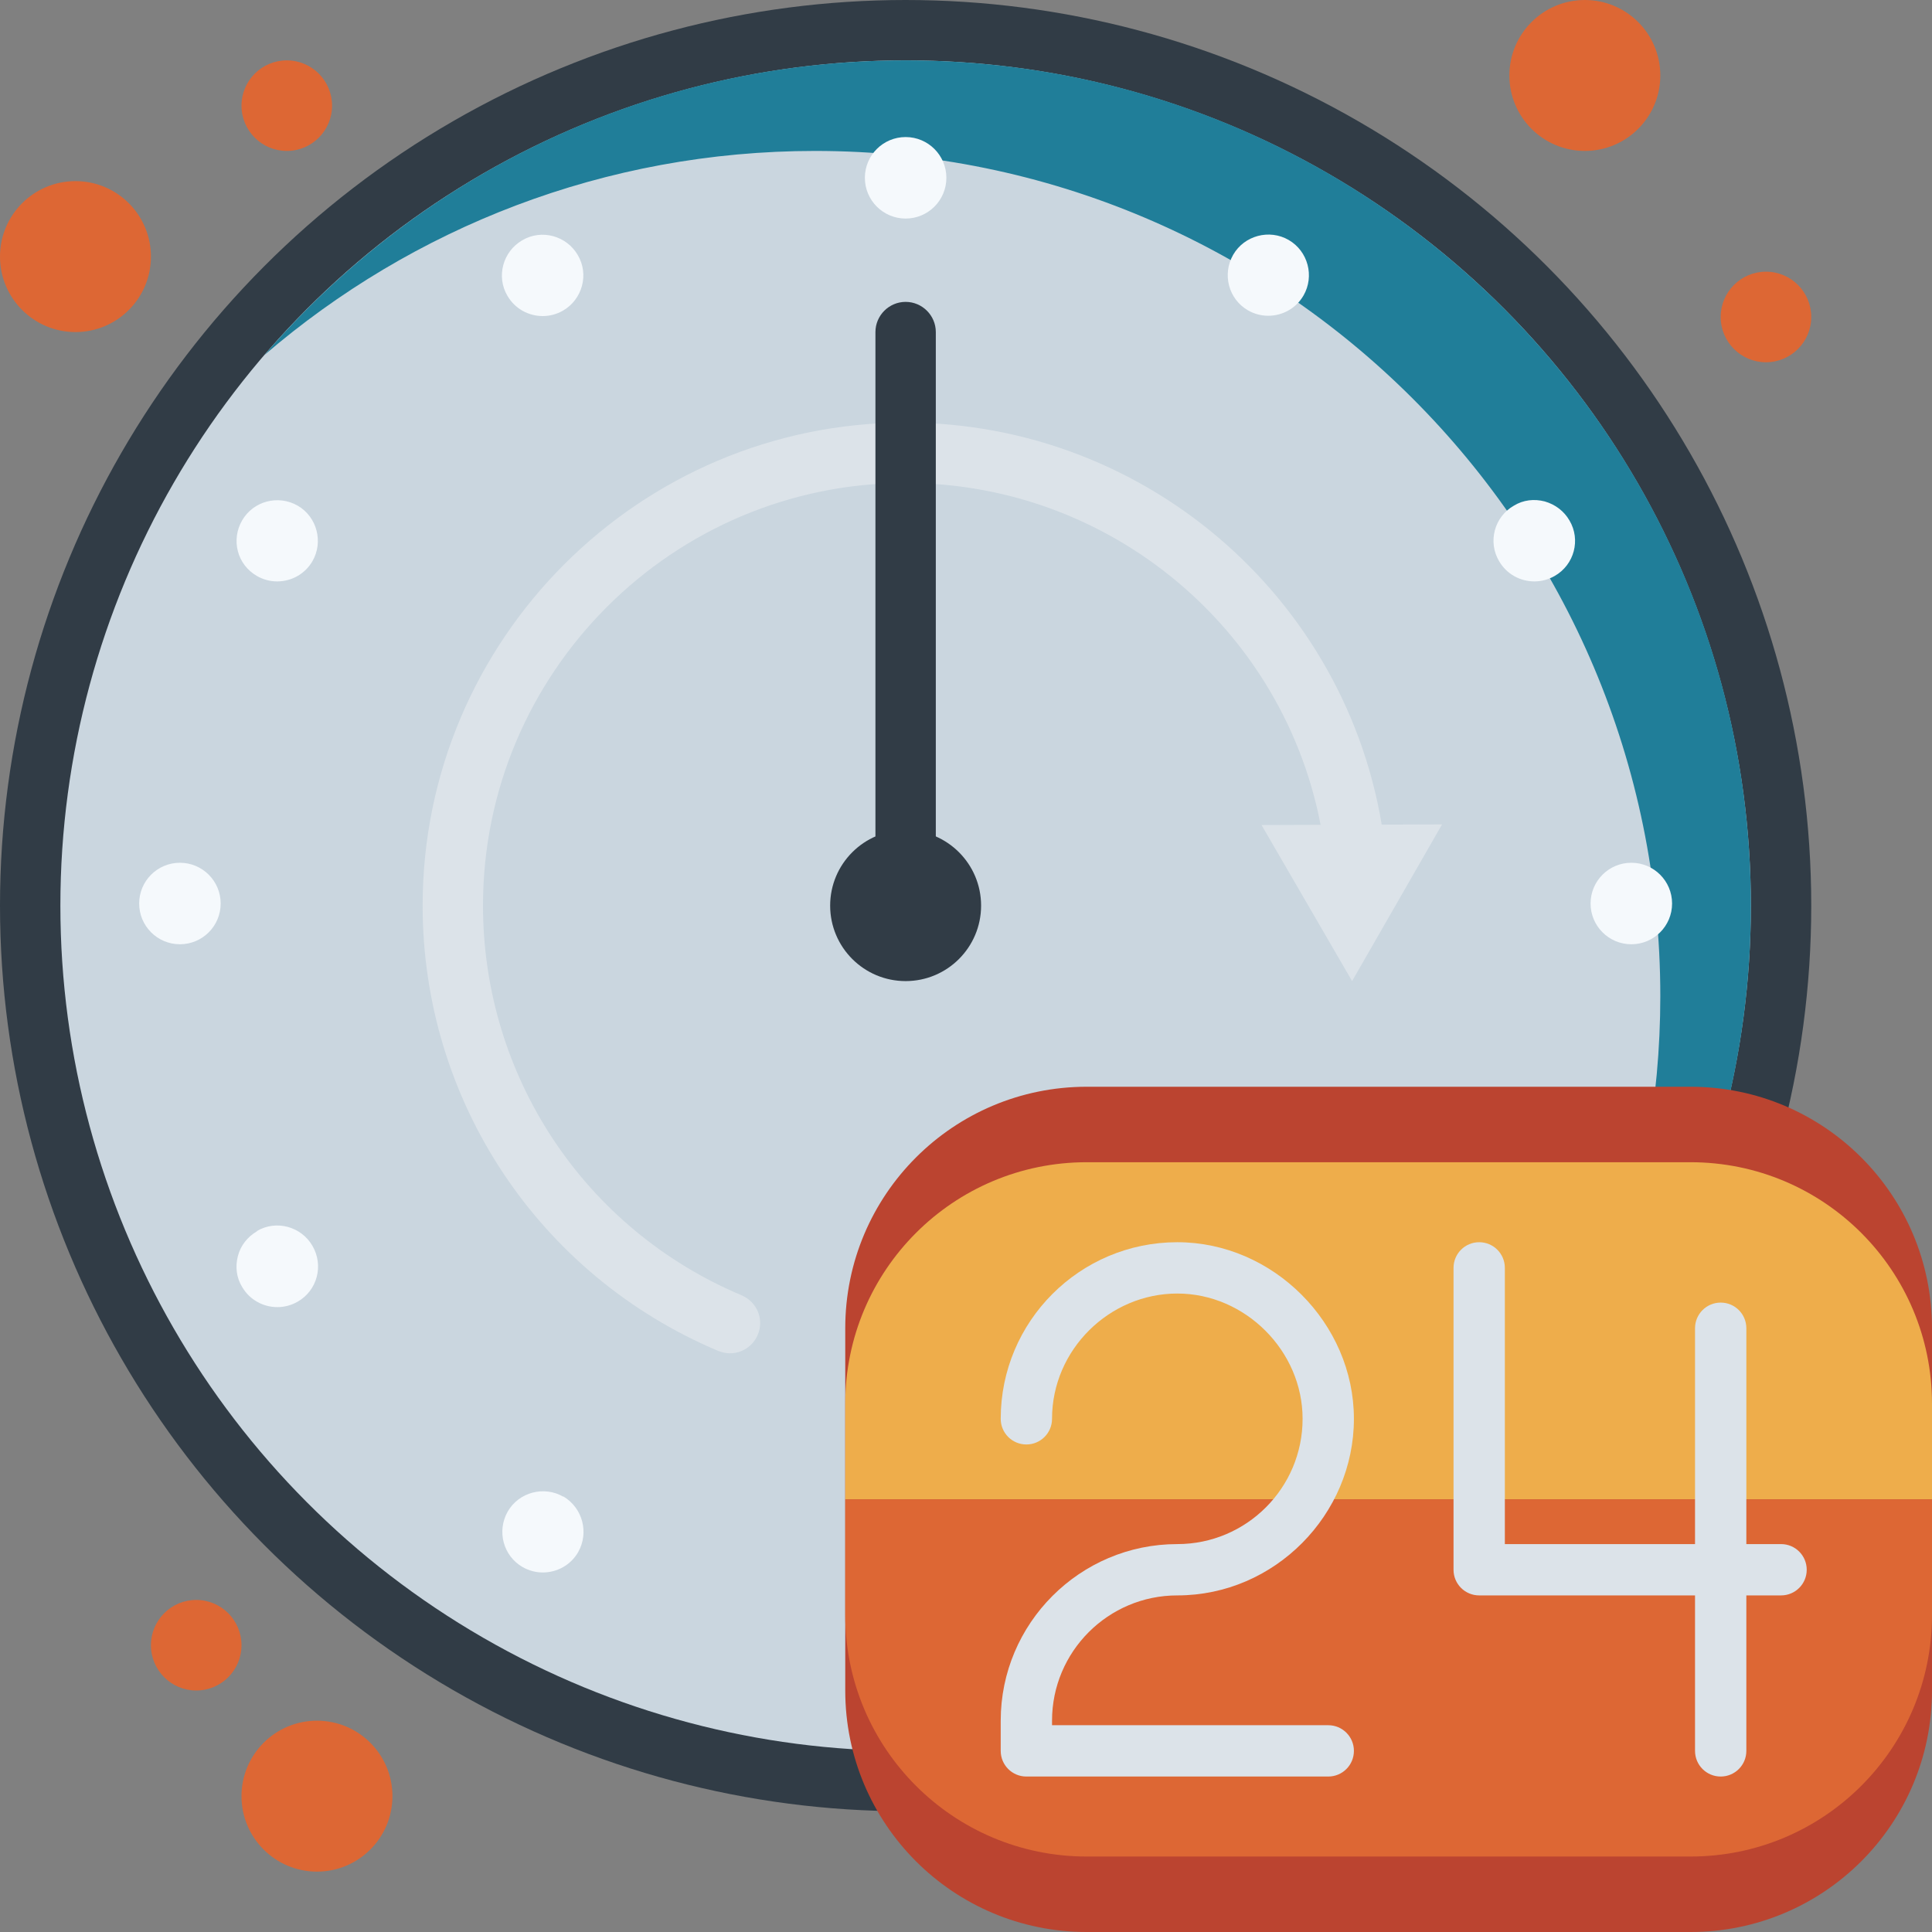
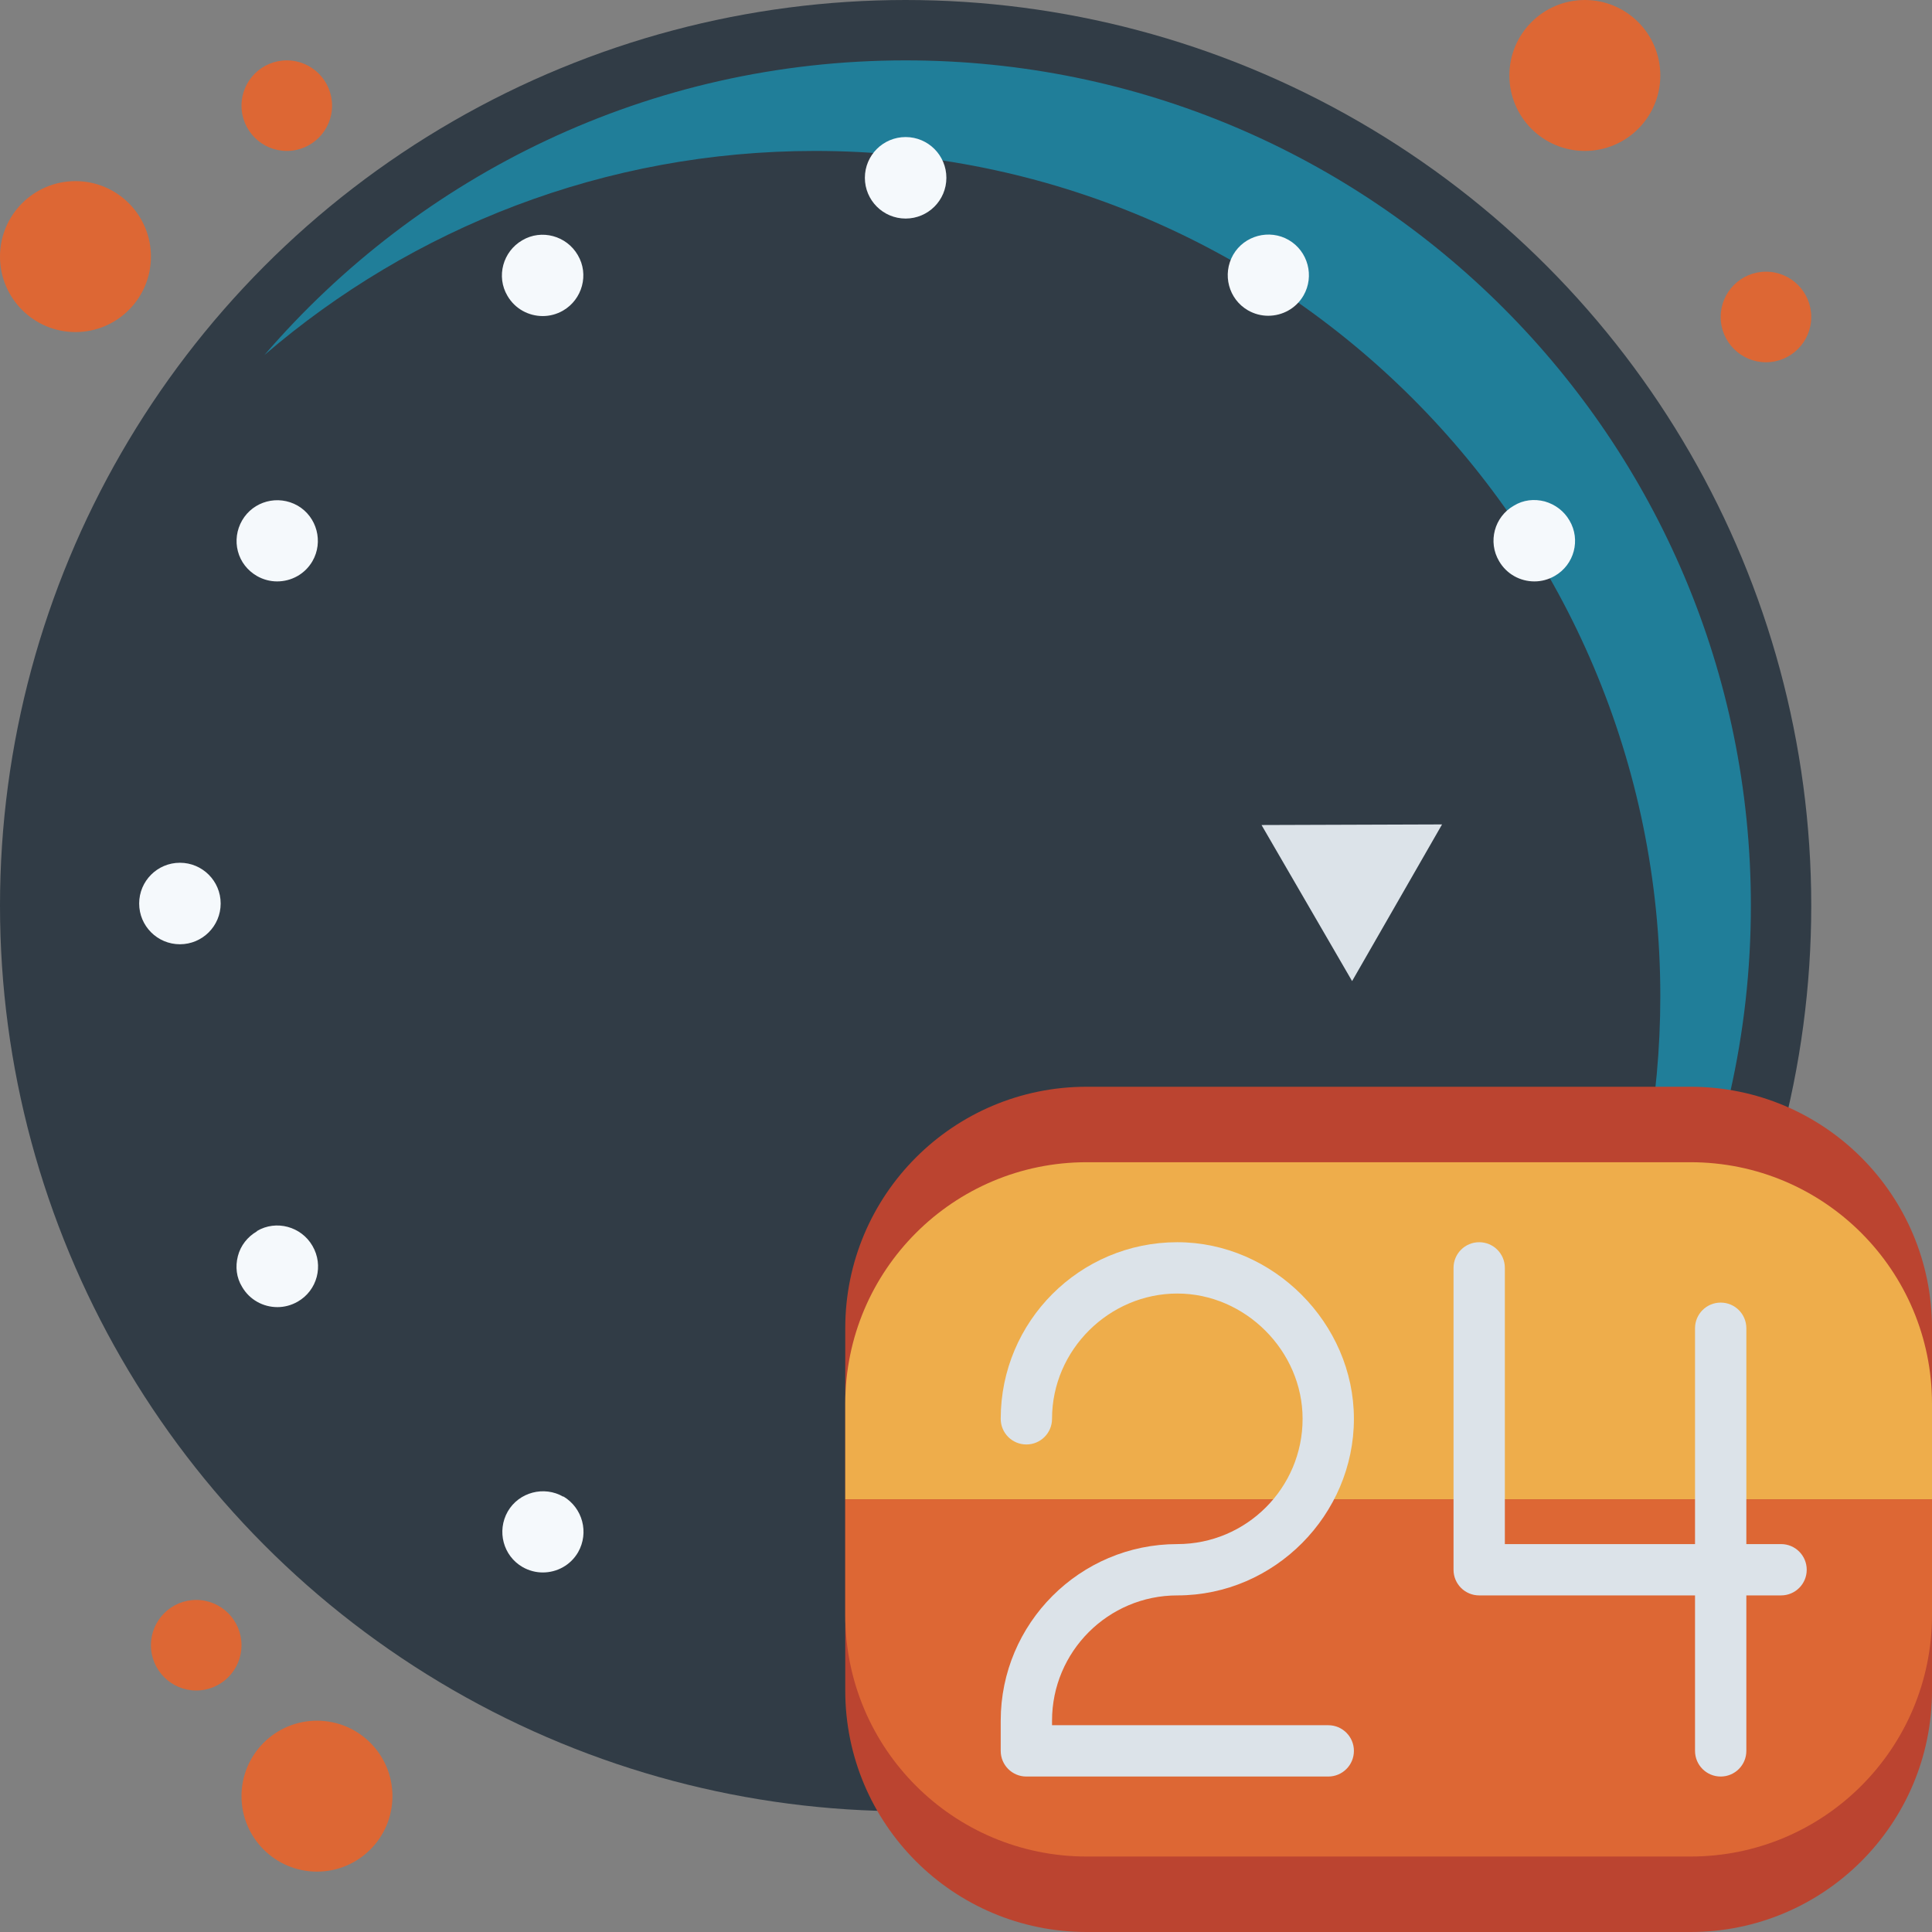
<svg xmlns="http://www.w3.org/2000/svg" id="Layer_105" viewBox="0 0 64 64">
  <rect x="0" y="0" width="64" height="64" fill="#808080" stroke="none" />
  <defs>
    <style>.cls-1{fill:#bb4430;}.cls-1,.cls-2,.cls-3,.cls-4,.cls-5,.cls-6,.cls-7,.cls-8,.cls-9{stroke-width:0px;}.cls-2{fill:#dce3e9;}.cls-3{fill:#207e99;}.cls-4{fill:#dd6734;}.cls-5{fill:#eead4b;}.cls-6{fill:#1d3285;}.cls-7{fill:#313c46;}.cls-8{fill:#f5f9fc;}.cls-9{fill:#cad6df;}</style>
  </defs>
  <g id="Edited">
    <g id="Group">
      <circle id="Oval" class="cls-7" cx="30" cy="30" r="30" />
-       <circle id="Oval-2" class="cls-9" cx="30" cy="30" r="28" />
      <path id="Path" class="cls-3" d="M58,30c0-15.47-12.54-28-28-28-8.5,0-16.1,3.79-21.24,9.76,4.9-4.21,11.27-6.76,18.24-6.76,15.46,0,28,12.54,28,28,0,6.97-2.55,13.34-6.76,18.24,5.97-5.13,9.76-12.74,9.76-21.24Z" />
-       <path id="Path-2" class="cls-2" d="M24.18,44.83c-.13,0-.26-.03-.39-.08-5.95-2.51-9.79-8.3-9.79-14.75,0-8.82,7.18-16,16-16,8.09,0,14.92,6.05,15.88,14.07.07.55-.33,1.05-.87,1.11-.54.06-1.05-.32-1.11-.87-.84-7.02-6.82-12.31-13.9-12.31-7.72,0-14,6.28-14,14,0,5.65,3.36,10.72,8.57,12.91.51.22.75.8.53,1.31-.16.38-.53.61-.92.61Z" />
+       <path id="Path-2" class="cls-2" d="M24.18,44.83Z" />
      <polygon id="Path-3" class="cls-2" points="41.79 27.33 44.79 32.5 47.77 27.31 41.79 27.33" />
      <path id="Path-4" class="cls-7" d="M30,31c-.55,0-1-.45-1-1V11c0-.55.45-1,1-1s1,.45,1,1v19c0,.55-.45,1-1,1Z" />
      <circle id="Oval-3" class="cls-7" cx="30" cy="30" r="2.5" />
      <circle id="Oval-4" class="cls-8" cx="5.96" cy="29.93" r="1.35" />
-       <circle id="Oval-5" class="cls-8" cx="54.04" cy="29.93" r="1.35" />
      <circle id="Oval-6" class="cls-6" cx="30" cy="53.97" r="1.35" />
      <circle id="Oval-7" class="cls-8" cx="30" cy="5.89" r="1.35" />
      <path id="Path-5" class="cls-8" d="M8.51,40.79c-.31.18-.54.47-.63.82-.09.35-.05.71.14,1.02.25.43.7.67,1.17.67.23,0,.46-.06.67-.18.65-.37.87-1.2.49-1.85-.37-.64-1.2-.87-1.84-.49Z" />
      <path id="Path-6" class="cls-8" d="M51.17,16.61c-.35-.09-.71-.05-1.02.14-.65.37-.87,1.2-.49,1.84.25.43.7.67,1.17.67.23,0,.46-.06.67-.18.65-.37.87-1.2.49-1.84-.18-.31-.47-.53-.82-.63Z" />
      <path id="Path-7" class="cls-6" d="M41.35,49.58c-.65.37-.87,1.2-.49,1.85.25.43.7.67,1.17.67.23,0,.46-.06.67-.18.31-.18.54-.47.63-.82.09-.35.04-.71-.14-1.02-.37-.65-1.2-.87-1.84-.5Z" />
      <path id="Path-8" class="cls-8" d="M17.98,10.47c.23,0,.46-.06.67-.18.64-.37.87-1.2.49-1.84-.37-.64-1.2-.87-1.84-.49-.64.37-.87,1.2-.49,1.84.25.43.7.67,1.17.67Z" />
      <path id="Path-9" class="cls-8" d="M18.66,49.58c-.64-.37-1.47-.15-1.84.49-.37.65-.15,1.47.49,1.84.21.12.44.18.67.18.47,0,.92-.24,1.17-.67.37-.65.15-1.47-.49-1.85Z" />
      <path id="Path-10" class="cls-8" d="M42.69,7.95c-.64-.37-1.47-.15-1.84.49-.37.65-.15,1.47.49,1.84.21.12.44.18.67.18.47,0,.92-.24,1.17-.67.37-.64.15-1.47-.49-1.84Z" />
      <path id="Path-11" class="cls-6" d="M51.49,40.79c-.65-.37-1.47-.15-1.84.49-.37.65-.15,1.47.49,1.85.21.12.44.18.67.18.12,0,.23-.02.35-.05.35-.09.64-.32.82-.63.37-.65.15-1.47-.49-1.84Z" />
      <path id="Path-12" class="cls-8" d="M9.86,16.75c-.65-.37-1.47-.15-1.84.49-.18.31-.23.68-.14,1.02.09.35.32.64.63.82.21.12.44.18.67.18.47,0,.92-.24,1.17-.67.37-.64.15-1.47-.49-1.84Z" />
      <path id="Path-13" class="cls-1" d="M56,64h-20c-4.42,0-8-3.58-8-8v-12c0-4.42,3.58-8,8-8h20c4.42,0,8,3.58,8,8v12c0,4.42-3.58,8-8,8Z" />
      <path id="Path-14" class="cls-5" d="M64,49.67H28v-3.17c0-4.42,3.58-8,8-8h20c4.42,0,8,3.58,8,8v3.17Z" />
      <path id="Path-15" class="cls-4" d="M56,61.5h-20c-4.42,0-8-3.58-8-8v-3.83h36v3.83c0,4.42-3.58,8-8,8Z" />
      <path id="Path-16" class="cls-2" d="M44,58.85h-10c-.47,0-.85-.38-.85-.85v-1c0-3.22,2.62-5.85,5.85-5.85,2.29,0,4.15-1.86,4.15-4.15,0-2.25-1.9-4.15-4.15-4.15s-4.15,1.86-4.15,4.15c0,.47-.38.85-.85.85s-.85-.38-.85-.85c0-3.23,2.62-5.85,5.85-5.85,3.17,0,5.85,2.68,5.85,5.85s-2.62,5.85-5.85,5.85c-2.29,0-4.15,1.86-4.15,4.15v.15h9.15c.47,0,.85.38.85.85,0,.47-.38.85-.85.85Z" />
      <path id="Path-17" class="cls-2" d="M57,58.85c-.47,0-.85-.38-.85-.85v-14c0-.47.38-.85.85-.85s.85.38.85.85v14c0,.47-.38.85-.85.85Z" />
      <path id="Path-18" class="cls-2" d="M59,52.85h-10c-.47,0-.85-.38-.85-.85v-10c0-.47.38-.85.85-.85s.85.38.85.85v9.15h9.15c.47,0,.85.38.85.85s-.38.85-.85.85Z" />
      <circle id="Oval-8" class="cls-4" cx="58.5" cy="10.5" r="1.5" />
      <circle id="Oval-9" class="cls-4" cx="9.5" cy="3.5" r="1.5" />
      <circle id="Oval-10" class="cls-4" cx="6.5" cy="54.5" r="1.5" />
      <circle id="Oval-11" class="cls-4" cx="52.5" cy="2.5" r="2.5" />
      <circle id="Oval-12" class="cls-4" cx="2.5" cy="8.5" r="2.5" />
      <circle id="Oval-13" class="cls-4" cx="10.5" cy="59.5" r="2.5" />
    </g>
  </g>
</svg>